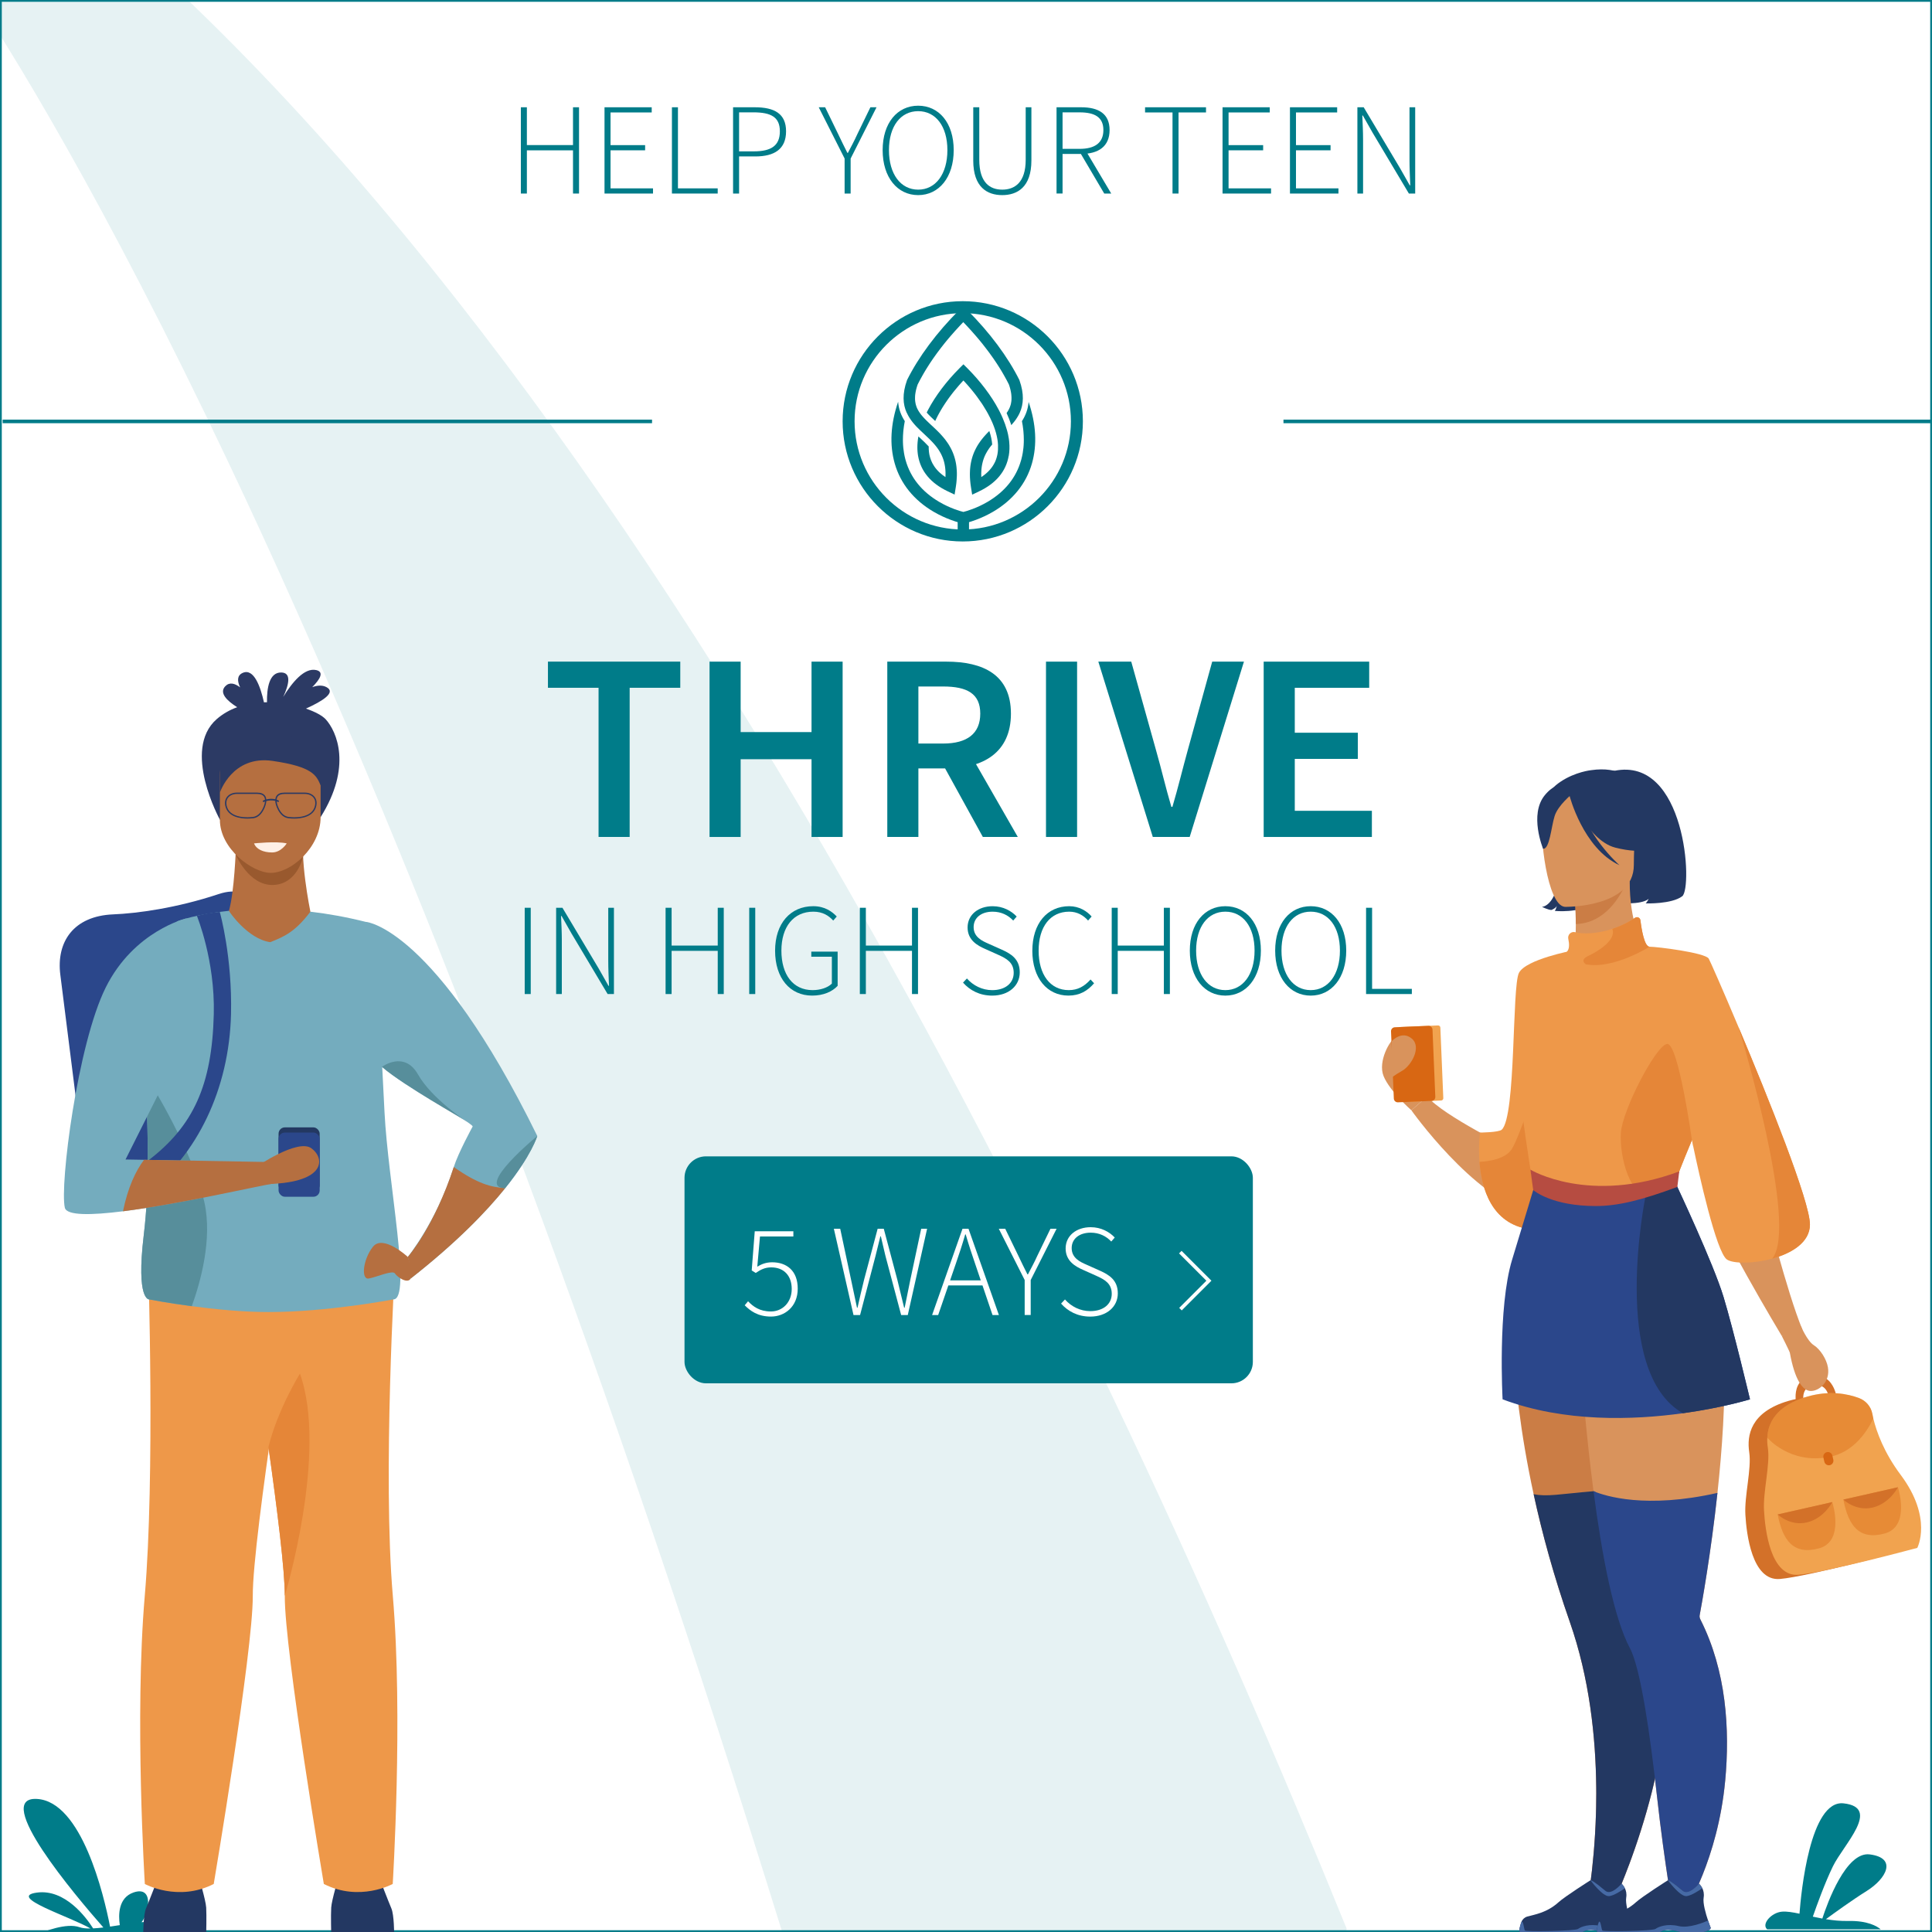
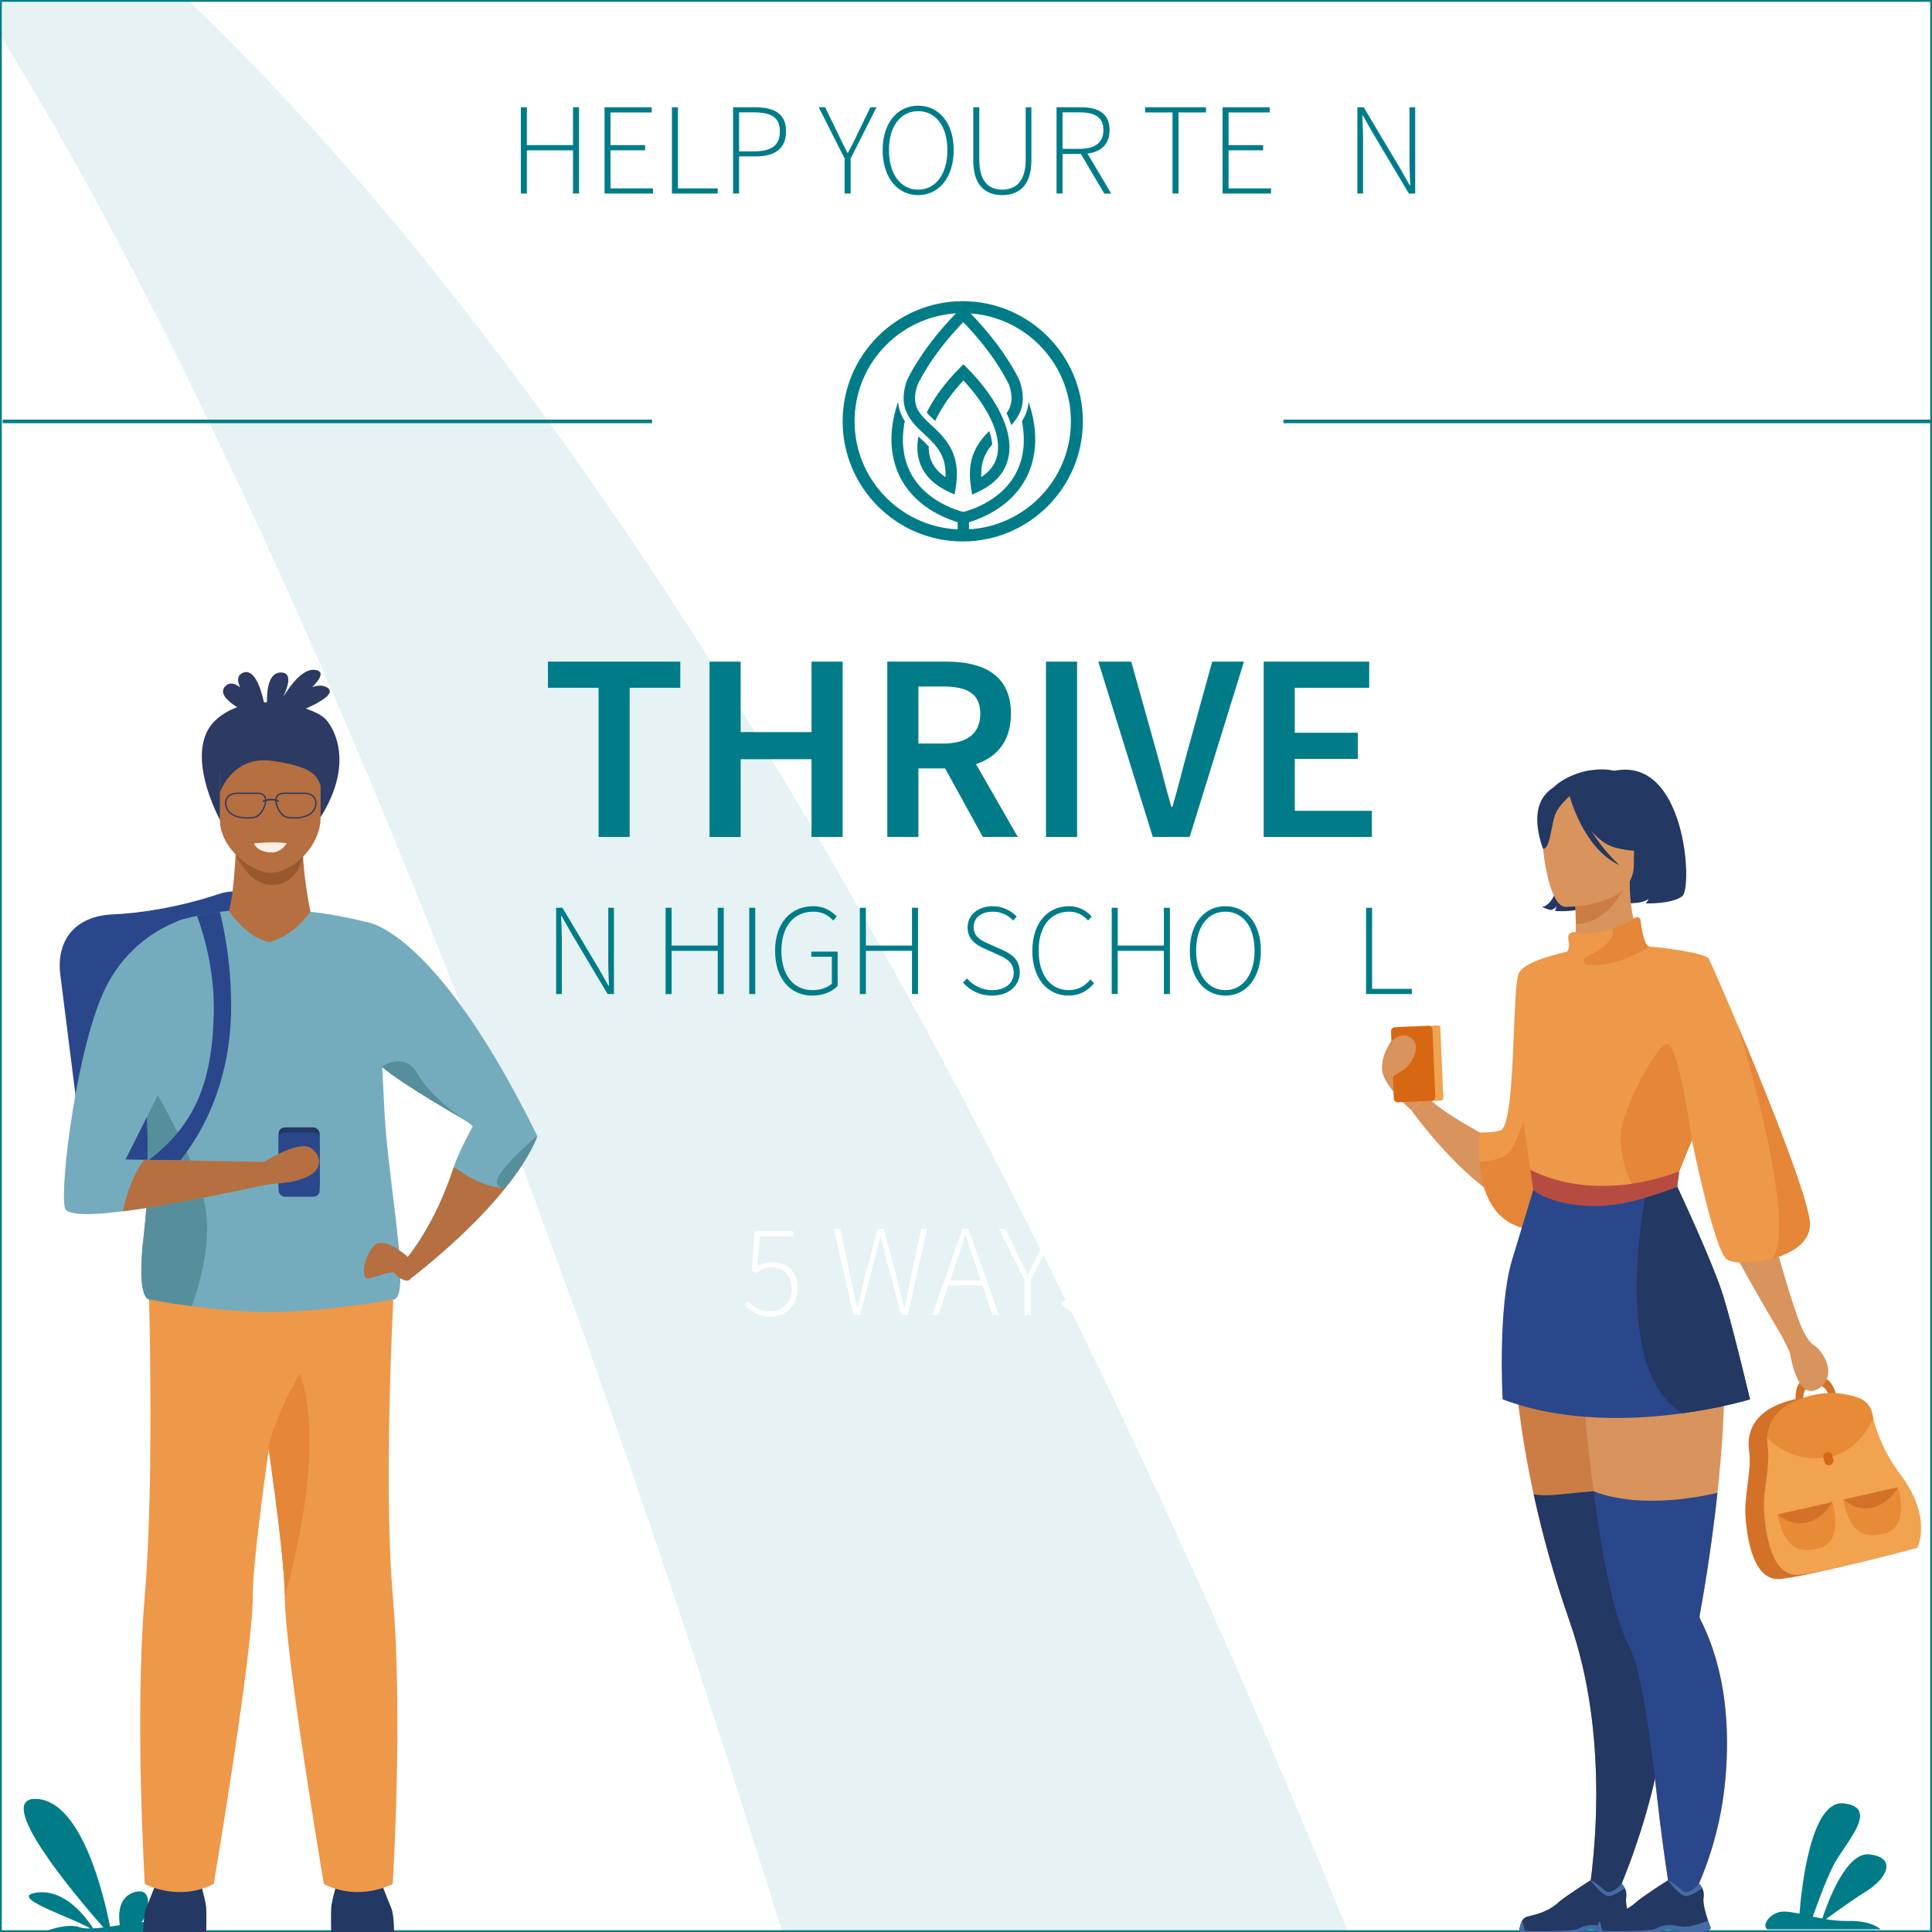
<svg xmlns="http://www.w3.org/2000/svg" id="Layer_1" viewBox="0 0 1081 1081">
  <rect x="0" y="0" width="1081" height="1081" fill="#333333" stroke="none" />
  <defs>
    <style>.cls-1{fill:none;stroke:#fff;stroke-width:2px;}.cls-1,.cls-2{stroke-miterlimit:10;}.cls-3{fill:#b64c41;}.cls-3,.cls-4,.cls-5,.cls-6,.cls-7,.cls-8,.cls-9,.cls-10,.cls-11,.cls-12,.cls-13,.cls-14,.cls-15,.cls-16,.cls-17,.cls-18,.cls-19,.cls-20,.cls-21,.cls-22,.cls-23{stroke-width:0px;}.cls-4{fill:#ee9849;}.cls-5{fill:#233862;}.cls-6{fill:#578e9b;}.cls-7{opacity:.1;}.cls-7,.cls-12{fill:#007c89;}.cls-8{fill:#466aa5;}.cls-9{fill:#f1a34f;}.cls-10{fill:#d9935c;}.cls-2{stroke:#007c89;}.cls-2,.cls-20{fill:#fff;}.cls-11{fill:#2c3a64;}.cls-13{fill:#cb7d45;}.cls-14,.cls-22{fill:#d86713;}.cls-15{fill:#b56f40;}.cls-16{fill:#99592e;}.cls-17{fill:#74acbe;}.cls-18{fill:#d37129;}.cls-19{fill:#2b478b;}.cls-21{fill:#e58638;}.cls-22{opacity:.4;}.cls-23{fill:#fff0e6;}</style>
  </defs>
  <rect class="cls-2" x=".5" y=".5" width="1080" height="1080" />
  <path class="cls-7" d="M-2.5,15.54c70.14,111.6,240.83,422.14,440.31,1065.96h315.29c.13-.79.26-1.57.39-2.36C606.91,718.32,339.64,163.06,1.47-88.13-.17-54.06-1.5-19.49-2.5,15.54Z" />
  <path class="cls-12" d="M564.39,255.05c-1.5,8.68-7.09,15.37-16.61,19.9l-3.83,1.82-.67-4.19c-.41-2.58-.6-4.97-.6-7.18,0-.37,0-.73.02-1.1,0-.35.02-.68.04-1.02,0-.04,0-.08,0-.12.02-.32.05-.65.07-.96.03-.34.06-.68.1-1.02.04-.33.08-.66.13-.98.05-.33.1-.65.16-.96.05-.3.11-.59.17-.88.2-.95.44-1.86.71-2.73.09-.29.18-.57.28-.84.08-.24.17-.47.25-.7.04-.11.08-.22.13-.33.07-.2.15-.4.24-.6.11-.26.22-.52.34-.78.24-.54.5-1.06.77-1.57.06-.12.12-.23.19-.35.08-.16.17-.32.26-.48.13-.24.28-.48.41-.71.06-.11.13-.21.19-.31.1-.15.19-.31.29-.46.28-.44.57-.87.87-1.28.1-.14.2-.28.3-.42.15-.21.31-.42.46-.62.31-.41.64-.81.96-1.2.16-.2.33-.39.49-.59.33-.38.65-.74.98-1.11.33-.36.67-.71,1-1.06.18-.18.35-.36.53-.54.18-.18.35-.35.53-.53.89,2.66,1.43,5.19,1.61,7.55-.15.17-.3.35-.44.53-.11.13-.21.26-.31.39-.11.14-.23.29-.34.43-.03.04-.06.07-.09.11-.17.23-.35.46-.52.7-.36.5-.7,1.02-1.02,1.54-.33.53-.63,1.08-.91,1.64-.15.28-.28.57-.41.86-.07.15-.14.29-.2.44-.07.15-.13.3-.19.45-.12.3-.23.61-.34.92-.06.16-.12.31-.16.47-.05.16-.1.32-.15.48-.05.16-.1.33-.14.49-.04.16-.09.33-.13.5-.09.33-.17.68-.24,1.03-.07.35-.14.7-.2,1.06-.04.18-.06.36-.08.55-.02.18-.05.37-.07.55-.03.19-.05.38-.06.57-.02.2-.04.39-.05.58-.1,1.24-.12,2.55-.05,3.94h0c.18-.12.36-.24.54-.36.18-.12.35-.25.52-.37.37-.27.73-.55,1.08-.83.18-.14.35-.29.51-.43.17-.15.34-.29.51-.45.16-.14.31-.29.47-.44.08-.08.15-.15.23-.23.08-.08.15-.15.23-.23.28-.28.54-.57.8-.86.02-.02.04-.05.06-.08.12-.14.24-.28.36-.43.15-.18.29-.37.43-.55.11-.14.22-.29.32-.44.15-.22.3-.44.45-.67.09-.13.17-.27.25-.4.11-.17.21-.35.31-.52.2-.35.38-.71.56-1.07.08-.17.16-.34.23-.51.02-.04.03-.08.05-.12.06-.13.11-.26.16-.39.02-.05.04-.1.05-.15.04-.1.08-.2.11-.3.04-.1.07-.19.1-.29.06-.18.12-.36.18-.55.05-.17.1-.35.15-.52.06-.22.12-.44.17-.66.04-.16.07-.31.11-.47.05-.22.09-.45.13-.67.27-1.58.36-3.2.28-4.86,0-.13-.01-.27-.02-.4-.01-.27-.03-.54-.06-.8,0-.11-.02-.21-.03-.32-.01-.16-.03-.31-.05-.47-.02-.21-.05-.42-.08-.64-.04-.27-.08-.54-.12-.81-.39-2.28-1.04-4.61-1.92-6.95-.08-.23-.17-.45-.26-.67-.07-.19-.15-.37-.22-.56-.06-.16-.13-.31-.19-.47-.08-.2-.17-.4-.25-.6-.05-.11-.09-.23-.15-.34-.67-1.53-1.43-3.07-2.26-4.58-.24-.43-.47-.86-.72-1.29-.63-1.09-1.28-2.17-1.97-3.24-.13-.21-.27-.43-.41-.64-.13-.21-.28-.43-.42-.64-.85-1.27-1.73-2.52-2.65-3.75-.19-.26-.39-.52-.59-.78-.19-.25-.39-.51-.58-.76-1.17-1.51-2.38-2.98-3.62-4.4-.16-.19-.33-.38-.5-.57-.5-.56-1-1.12-1.5-1.67-.16-.18-.33-.37-.51-.54-.1-.1-.19-.21-.28-.31h0c-.12.13-.24.26-.37.39-.22.23-.44.47-.65.71-.22.23-.43.47-.64.71-.23.25-.46.51-.68.77-.2.23-.41.46-.6.69-.64.73-1.27,1.48-1.89,2.25-.2.24-.4.48-.59.73-.02.02-.04.05-.06.07-.2.25-.39.49-.58.74-.4.52-.81,1.04-1.2,1.57-.2.26-.4.53-.59.79-.2.27-.39.53-.58.8-.19.26-.38.52-.55.78-.01.02-.02.04-.04.06-.37.53-.74,1.06-1.1,1.6-.37.54-.73,1.09-1.07,1.64-.16.25-.32.5-.48.75-.04.06-.08.13-.11.19-.15.24-.29.48-.43.72-.17.28-.34.56-.5.83-.12.21-.24.42-.36.63-.12.21-.23.41-.35.62h0c-.12.21-.23.42-.35.63h0c-.11.21-.23.42-.34.63,0,.01,0,.02-.02.03-.15.27-.29.55-.43.82-.29.56-.57,1.13-.83,1.69-.14.28-.27.57-.39.85-1.87-1.74-3.48-3.25-4.76-4.73.13-.26.26-.52.39-.78.13-.26.27-.52.4-.79,4.08-7.75,10.3-15.98,17.5-23.19l2.25-2.24,2.25,2.24c7.2,7.21,13.42,15.44,17.5,23.19.21.4.41.79.61,1.19.1.2.2.39.29.59.1.2.19.39.28.59.09.19.18.39.28.58.27.58.54,1.16.78,1.74.98,2.27,1.76,4.48,2.36,6.63.06.21.12.42.17.63.06.21.11.42.16.63.05.21.1.42.15.62.05.2.09.4.14.6.16.78.3,1.54.42,2.3.03.21.06.42.09.63.01.08.02.17.03.26.02.16.04.33.06.49.02.2.04.4.06.6.25,2.68.16,5.25-.26,7.7Z" />
  <path class="cls-12" d="M524.47,233.04c-.28.56-.56,1.13-.83,1.69.26-.56.54-1.13.83-1.69Z" />
  <path class="cls-12" d="M519.64,249.84c0,.14,0,.28,0,.42,0-.14,0-.28,0-.42h0Z" />
  <path class="cls-12" d="M507.37,230.96h0c.23.52.48,1.02.75,1.51.01.02.03.05.04.07.15.28.3.55.47.82.06.1.12.2.19.3,0,0,0,.02.01.02.13.22.27.43.41.64.14.21.28.41.42.61,0,0,0,.02.01.02.03.04.05.07.08.11.12.17.25.33.37.5.13.17.27.35.4.52.03.04.06.07.08.11.27.34.55.68.83,1,.04.04.08.09.11.13.16.19.33.38.5.56,0,0,0,0,0,0,.17.19.34.37.51.56.04.04.08.09.13.14.13.14.27.28.41.42.03.03.06.06.09.09.08.09.16.17.25.25.41.42.83.83,1.25,1.24.76.74,1.53,1.46,2.3,2.17,1.03.96,2.06,1.92,3.05,2.9l.08.08c.21.2.41.4.6.61.07.07.15.15.22.22.16.16.31.32.46.48.12.12.23.24.35.36.18.19.35.38.52.57.15.16.29.33.43.49.14.16.28.33.42.49.14.16.27.32.41.49.08.1.16.2.24.3.12.15.24.31.36.46.19.25.39.52.57.78.06.08.11.16.17.24.06.09.13.19.19.28.1.15.2.3.29.44.14.22.28.44.41.67,0,0,0,0,0,0,.1.17.2.35.3.52.03.06.06.11.1.17.06.11.12.22.18.33.03.05.05.09.08.14.1.19.19.38.29.57,0,0,0,0,0,.01.1.2.19.4.29.61.09.19.17.39.26.6.09.21.18.43.26.65.08.22.16.44.24.66.04.11.08.22.11.33.04.11.07.22.11.34.05.17.1.33.15.5.05.17.1.34.14.51.02.06.03.12.04.17.03.11.06.23.08.34.05.19.09.39.13.59.05.24.1.48.14.74h0c.04.22.08.44.1.65.02.09.03.18.04.26.03.21.06.42.08.64.03.26.06.53.08.8h0c.02.24.04.49.05.73,0,.02,0,.03,0,.04,0,.07,0,.14.01.22.01.22.02.45.03.68,0,.28.01.57.01.87,0,.54-.01,1.09-.04,1.66-1.16-.77-2.22-1.58-3.17-2.45-.17-.16-.33-.31-.5-.47-.06-.05-.11-.1-.16-.16-.15-.15-.3-.3-.44-.45-.02-.02-.04-.04-.05-.06-.11-.12-.22-.24-.33-.36-.02-.02-.05-.05-.07-.08-.05-.06-.11-.12-.16-.18-.03-.04-.06-.07-.09-.11-.11-.12-.21-.25-.31-.37-.05-.06-.09-.12-.14-.17-.14-.18-.27-.35-.4-.52-.1-.13-.19-.25-.27-.39-.02-.03-.04-.05-.06-.08-.07-.1-.14-.19-.2-.29-.29-.43-.56-.87-.8-1.33,0-.01-.02-.02-.02-.03-.02-.04-.05-.08-.06-.12-.04-.07-.08-.14-.11-.22-.01-.02-.02-.03-.02-.05-.05-.09-.1-.18-.14-.28-.05-.09-.09-.18-.13-.28-.05-.1-.1-.2-.14-.31,0-.02-.02-.03-.02-.04-.08-.17-.15-.35-.23-.53-.02-.04-.03-.08-.05-.12-.07-.17-.13-.34-.19-.51-.02-.06-.04-.12-.06-.18-.08-.21-.14-.42-.21-.63-.08-.24-.14-.48-.21-.73-.05-.19-.1-.37-.14-.56-.01-.03-.02-.06-.02-.09-.02-.09-.04-.17-.06-.26-.04-.19-.08-.39-.11-.59-.13-.76-.22-1.53-.26-2.3-.02-.15-.02-.31-.02-.47-.01-.15-.02-.3-.02-.46s0-.32,0-.48c0-.14,0-.28,0-.42-1.48-1.62-3.12-3.16-4.82-4.74-.31-.29-.63-.59-.95-.89-.39,2.12-.58,4.17-.58,6.15,0,.36,0,.71.02,1.06.04.92.11,1.82.23,2.7.02.16.04.31.07.46.02.16.05.31.07.46,1.5,8.68,7.09,15.37,16.61,19.9l3.83,1.82.67-4.19c.05-.32.1-.64.14-.96.04-.26.07-.51.1-.75.02-.12.03-.25.05-.37.02-.12.03-.25.04-.37.03-.27.06-.55.08-.82.02-.2.04-.39.05-.59.07-.82.11-1.61.13-2.39,0-.32.01-.63.01-.94,0-.14,0-.29,0-.43,0-.11,0-.23,0-.34-.01-.46-.03-.92-.05-1.38-.04-.6-.08-1.19-.15-1.78-.03-.3-.07-.59-.11-.89-.04-.26-.07-.51-.11-.77,0-.04-.01-.07-.02-.1-.03-.16-.05-.32-.08-.47-.06-.34-.13-.67-.2-1-.03-.15-.06-.29-.1-.43-.04-.15-.07-.31-.11-.46-.04-.15-.08-.31-.12-.46-.04-.15-.08-.31-.13-.46-.06-.22-.13-.44-.19-.67-.05-.17-.1-.33-.16-.49-.09-.27-.18-.54-.27-.8-.03-.08-.06-.15-.09-.23-.08-.21-.16-.43-.24-.64-.05-.13-.1-.25-.15-.38-.05-.13-.11-.25-.16-.37-.12-.28-.24-.55-.37-.83-.07-.15-.14-.29-.21-.44-.13-.28-.27-.55-.42-.82-.31-.58-.63-1.14-.96-1.69-.13-.21-.26-.42-.4-.63-.04-.06-.08-.12-.12-.18-.12-.19-.25-.38-.38-.56-.33-.48-.67-.95-1.01-1.41-.18-.23-.35-.46-.53-.68-.19-.25-.39-.48-.59-.72-.1-.12-.2-.24-.31-.36-.14-.17-.29-.33-.43-.5-.14-.17-.29-.33-.44-.49-.13-.14-.26-.29-.39-.43-.07-.08-.14-.16-.21-.23-.18-.19-.35-.38-.53-.56-.12-.12-.23-.24-.35-.36-.14-.14-.27-.28-.41-.41-.1-.1-.2-.2-.3-.3-.19-.19-.37-.37-.56-.56-.01-.01-.02-.02-.04-.03-.19-.19-.38-.37-.58-.56-.5-.48-1-.95-1.49-1.41-.21-.2-.43-.4-.64-.59-.16-.15-.32-.3-.49-.45-.16-.15-.32-.3-.48-.45-.16-.15-.31-.29-.47-.45-1.01-.95-1.97-1.88-2.84-2.81-.45-.48-.88-.97-1.28-1.45-.12-.14-.24-.28-.34-.43-.07-.08-.13-.17-.2-.25-.1-.13-.2-.25-.29-.39-.29-.39-.56-.79-.8-1.19-.03-.04-.06-.09-.08-.13-.11-.17-.21-.34-.3-.52-.06-.11-.12-.22-.18-.33-.06-.11-.12-.22-.17-.33-.06-.11-.11-.22-.16-.33-.01-.02-.02-.05-.04-.08-.04-.09-.08-.18-.12-.27-.05-.12-.1-.23-.14-.35-.04-.1-.08-.2-.11-.3-.01-.03-.02-.06-.03-.09-.04-.11-.08-.21-.11-.32-.08-.24-.15-.48-.22-.73-.03-.09-.05-.19-.07-.28-.03-.1-.05-.21-.07-.31-.03-.13-.06-.28-.08-.42-.01-.04-.02-.09-.02-.13-.02-.1-.04-.2-.05-.3-.01-.06-.02-.13-.03-.2-.02-.09-.03-.19-.04-.28-.02-.14-.03-.28-.04-.43-.02-.14-.02-.28-.03-.42-.01-.15-.02-.31-.02-.46-.01-.39,0-.8.02-1.22,0-.11.01-.21.02-.33,0-.1.01-.2.02-.31,0-.02,0-.03,0-.05.02-.21.04-.42.07-.63.02-.14.03-.28.06-.42.01-.1.03-.21.05-.31.03-.2.06-.39.1-.6.02-.13.05-.27.08-.41.04-.2.08-.4.13-.61.04-.16.08-.33.12-.49.08-.33.18-.67.28-1.02.05-.17.1-.34.16-.52.05-.18.11-.35.17-.53.06-.18.11-.35.18-.54,0,0,0,0,0-.02.85-1.7,1.77-3.42,2.75-5.14.19-.35.39-.69.6-1.04.2-.35.41-.7.62-1.06.19-.32.39-.65.58-.97.03-.05.06-.09.09-.14.21-.33.41-.67.62-1,.22-.35.44-.71.67-1.06.22-.35.44-.7.67-1.05.25-.38.5-.76.76-1.15.22-.33.44-.66.67-.99.23-.34.47-.68.7-1.03.67-.96,1.35-1.92,2.06-2.88.22-.3.44-.6.66-.89.59-.8,1.2-1.59,1.81-2.39.18-.23.37-.47.56-.71.16-.21.33-.43.5-.64.28-.36.56-.71.85-1.07.29-.36.58-.71.87-1.07.29-.35.58-.71.88-1.06.23-.28.46-.55.7-.83.25-.29.5-.58.75-.88,1.63-1.9,3.33-3.79,5.1-5.68.34-.36.68-.72,1.02-1.09.35-.36.7-.73,1.04-1.09.35.36.7.73,1.05,1.09.34.36.69.73,1.02,1.09,1.77,1.89,3.47,3.78,5.1,5.68.25.29.5.59.75.88.23.28.47.55.7.83.3.35.59.71.88,1.06.29.36.58.71.87,1.07.29.36.58.71.85,1.07.17.21.34.42.5.64.19.23.37.47.55.71.62.8,1.22,1.59,1.82,2.39.22.3.44.6.66.89.71.96,1.39,1.92,2.06,2.88.23.34.47.68.7,1.03.23.33.45.66.67.99.25.39.51.77.76,1.15.23.35.45.7.68,1.05.23.35.45.71.67,1.06.21.33.42.67.62,1,.03.05.06.1.09.14.19.33.39.65.58.97.21.35.42.71.62,1.06.21.35.41.69.6,1.04.98,1.72,1.9,3.43,2.75,5.14,0,0,0,.01,0,.02,0,.03.02.05.03.08.05.16.1.31.15.46.06.18.12.36.17.53.05.15.1.3.14.45.1.33.19.66.27.99.04.14.07.28.1.42.03.11.05.21.07.32,0,0,0,.01,0,.02.02.11.05.21.07.32.04.16.07.32.1.48,0,0,0,0,0,.01.02.12.04.23.06.34.03.16.06.32.08.48.02.16.05.31.06.47.01.08.03.17.03.25,0,.03,0,.05,0,.08,0,.06.02.13.02.19.03.28.05.56.06.83,0,.11.02.23.02.34v.02c0,.09,0,.17,0,.25,0,.29,0,.58,0,.87,0,.18-.02.37-.03.54,0,.04,0,.07,0,.11-.01.17-.03.34-.05.5-.05.4-.11.79-.19,1.16,0,.04-.02.08-.03.13,0,.02,0,.03-.01.04,0,.02,0,.03,0,.04-.02.11-.05.22-.08.33-.04.17-.09.34-.14.5-.11.36-.23.71-.37,1.06-.05.14-.11.28-.17.41-.02.06-.05.12-.08.18-.14.31-.29.62-.45.92-.08.15-.16.29-.25.44-.06.11-.14.23-.2.34-.04.06-.08.12-.12.19-.07.11-.15.23-.23.35-.03.05-.06.1-.1.14,0,.01-.02.02-.02.04-.07.11-.14.22-.22.32,1.01,2.2,1.91,4.46,2.64,6.76.02-.03.05-.05.07-.08,0,0,0,0,0-.01.16-.18.32-.36.48-.54.01-.02.03-.03.04-.05.34-.39.67-.79,1-1.21.02-.03.05-.06.07-.08.12-.15.23-.3.35-.45.16-.2.3-.41.45-.61.04-.06.09-.12.13-.19.1-.15.2-.29.3-.45.14-.21.28-.42.41-.64,0,0,0,0,0,0,.15-.23.29-.47.43-.71.09-.16.19-.33.28-.49.07-.12.13-.25.2-.37.02-.04.04-.08.06-.12.11-.21.22-.43.31-.64.06-.13.12-.26.18-.39h0c2.05-4.62,2.54-10.37-.23-18.14h.02c-6.54-13.1-16.6-26.62-29.21-39.22l-2.25-2.25-2.25,2.25c-12.6,12.6-22.67,26.12-29.21,39.21h.02c-2.78,7.78-2.29,13.53-.23,18.15Z" />
  <path class="cls-12" d="M575.54,224.79c-.33,4.28-1.77,7.81-3.74,10.85.01.06.02.11.03.17.31,1.6.55,3.18.72,4.75.04.31.06.62.09.93.14,1.55.21,3.09.21,4.59,0,.5,0,1-.02,1.5-.02.5-.04.99-.07,1.48h0c-.03.5-.07.98-.12,1.47-.1.97-.23,1.93-.39,2.88-.2,1.18-.45,2.35-.76,3.5-.06.23-.12.46-.19.68-2.76,9.71-9.07,17.52-18.76,23.22-6.08,3.57-11.67,5.17-13.52,5.63-1.85-.46-7.44-2.06-13.52-5.63-9.69-5.7-16-13.51-18.76-23.22-.06-.23-.13-.46-.19-.68-.3-1.15-.56-2.31-.75-3.5-.16-.95-.29-1.91-.39-2.88-.05-.49-.09-.97-.12-1.47h0c-.03-.49-.05-.99-.07-1.49-.02-.5-.02-1-.02-1.5,0-1.5.07-3.04.21-4.59.03-.31.06-.62.09-.93.17-1.56.41-3.14.72-4.75.01-.06.02-.12.03-.17-1.97-3.04-3.41-6.58-3.73-10.85-4.24,12.46-4.88,24.05-1.9,34.54,3.2,11.25,10.75,20.61,21.85,27.07,3.36,1.96,6.57,3.38,9.21,4.37.11.04.22.08.32.12.79.29,1.53.55,2.2.77.13.04.26.09.39.13.29.09.58.18.84.26.12.04.25.08.37.11.01,0,.02,0,.04.01v8.53h6.35v-8.53h0s.03,0,.04-.01c.12-.03.24-.07.36-.11.27-.08.55-.17.84-.26.13-.04.25-.08.39-.13.67-.22,1.41-.47,2.2-.77.11-.04.22-.08.32-.12,2.64-1,5.85-2.41,9.21-4.37,11.1-6.47,18.65-15.83,21.85-27.07,2.98-10.49,2.34-22.07-1.9-34.54Z" />
  <path class="cls-12" d="M538.68,302.96c-37.06,0-67.21-30.15-67.21-67.22s30.15-67.22,67.21-67.22,67.22,30.15,67.22,67.22-30.15,67.22-67.22,67.22ZM538.68,175.22c-33.37,0-60.52,27.15-60.52,60.52s27.15,60.52,60.52,60.52,60.52-27.15,60.52-60.52-27.15-60.52-60.52-60.52Z" />
  <rect class="cls-12" x="1.48" y="234.79" width="363.35" height="2" />
  <rect class="cls-12" x="718.13" y="234.79" width="363.35" height="2" />
  <path class="cls-12" d="M1052.34,1079.5h-63.56c-3.41-2.89,2.36-9.45,8.38-9.89,2.62-.2,5.92.35,9.7,1.15.87-11.62,5.87-63.84,24.69-61.74,21.17,2.35,0,23-5.98,35.22-4.43,9.06-9.11,22.04-11.25,28.17,1.72.37,3.5.74,5.31,1.07,2.81-8.61,13.24-37.59,26.52-35.9,15.59,1.98,9.32,13.59-1.73,20.49-8.11,5.07-18.06,12.28-22.79,15.76,4.01.65,8.19,1.09,12.43,1,10.89-.26,16.2,2.95,18.26,4.68Z" />
  <path class="cls-12" d="M52.12,1078.98c-3.92-6.16-15.72-22.14-31.44-20.03-17.12,2.3,18.91,13.59,29.94,20.08-2.45.03-4.56-.16-6.1-.71-7.38-2.63-20.01,2.41-24.05,4.18h70.22c-.49-1.68-1.75-4.42-5.02-6.42-1.15-.7-3.47-.8-6.46-.58,4.18-4.92,7.08-20.64-4.55-16.6-8.49,2.96-8.47,12.56-7.63,18.25-1.81.28-3.64.57-5.45.83-3.5-17.82-15.86-70.03-40.92-71.43-25.41-1.41,21.55,54.15,37.18,71.92-2,.24-3.93.42-5.72.51Z" />
  <path class="cls-12" d="M291.43,60.02h3.37v21.15h25.81v-21.15h3.37v48.27h-3.37v-24.17h-25.81v24.17h-3.37v-48.27Z" />
  <path class="cls-12" d="M338.24,60.02h26.41v2.9h-23.04v18.28h19.35v2.9h-19.35v21.29h23.77v2.9h-27.14v-48.27Z" />
  <path class="cls-12" d="M375.96,60.02h3.37v45.37h22.24v2.9h-25.61v-48.27Z" />
  <path class="cls-12" d="M410.17,60.02h12.16c10.93,0,17.49,3.54,17.49,13.45s-6.45,14.06-17.2,14.06h-9.08v20.76h-3.37v-48.27ZM421.77,84.69c9.86,0,14.58-3.28,14.58-11.22s-4.89-10.61-14.87-10.61h-7.94v21.83h8.23Z" />
  <path class="cls-12" d="M472.59,88.72l-14.49-28.7h3.59l7.34,15.1c1.7,3.52,3.27,6.88,5.1,10.42h.29c1.84-3.54,3.68-6.9,5.25-10.42l7.34-15.1h3.43l-14.49,28.7v19.57h-3.37v-19.57Z" />
  <path class="cls-12" d="M493.86,84c0-15.28,8.28-24.86,19.88-24.86s19.88,9.59,19.88,24.86-8.28,25.17-19.88,25.17-19.88-9.89-19.88-25.17ZM530.09,84c0-13.39-6.55-21.8-16.35-21.8s-16.35,8.41-16.35,21.8,6.55,22.11,16.35,22.11,16.35-8.72,16.35-22.11Z" />
  <path class="cls-12" d="M544.56,89.78v-29.75h3.37v29.37c0,12.85,6.02,16.71,12.85,16.71s13.12-3.87,13.12-16.71v-29.37h3.19v29.75c0,15.07-8,19.39-16.32,19.39s-16.22-4.32-16.22-19.39Z" />
  <path class="cls-12" d="M591.16,60.02h13.8c9.59,0,15.88,3.52,15.88,12.74s-6.28,13.36-15.88,13.36h-10.43v22.16h-3.37v-48.27ZM604.08,83.29c8.54,0,13.29-3.38,13.29-10.52s-4.75-9.9-13.29-9.9h-9.55v20.42h9.55ZM604.21,85.14l3.22-.97,14.33,24.12h-3.91l-13.65-23.15Z" />
  <path class="cls-12" d="M656.06,62.92h-15.37v-2.9h34.1v2.9h-15.37v45.37h-3.37v-45.37Z" />
  <path class="cls-12" d="M684.04,60.02h26.41v2.9h-23.04v18.28h19.35v2.9h-19.35v21.29h23.77v2.9h-27.14v-48.27Z" />
-   <path class="cls-12" d="M721.76,60.02h26.41v2.9h-23.04v18.28h19.35v2.9h-19.35v21.29h23.77v2.9h-27.14v-48.27Z" />
  <path class="cls-12" d="M759.49,60.02h3.53l20.3,34.03,5.46,9.64h.29c-.19-4.73-.42-9.4-.42-14.08v-29.59h3.18v48.27h-3.53l-20.3-34.04-5.46-9.63h-.29c.19,4.63.42,9.01.42,13.68v29.99h-3.18v-48.27Z" />
  <path class="cls-12" d="M334.91,384.83h-28.32v-14.64h74.04v14.64h-28.32v83.46h-17.4v-83.46Z" />
  <path class="cls-12" d="M397.01,370.2h17.4v39.42h39.66v-39.42h17.4v98.1h-17.4v-43.5h-39.66v43.5h-17.4v-98.1Z" />
  <path class="cls-12" d="M496.46,370.2h33.06c20.4,0,36.12,7.2,36.12,29.1s-15.72,30.66-36.12,30.66h-15.66v38.34h-17.4v-98.1ZM527.72,416.03c13.44,0,20.76-5.58,20.76-16.74s-7.32-15.18-20.76-15.18h-13.86v31.92h13.86ZM526.25,425.3l12.6-10.38,30.63,53.37h-19.56l-23.67-42.99Z" />
  <path class="cls-12" d="M585.26,370.2h17.4v98.1h-17.4v-98.1Z" />
  <path class="cls-12" d="M614.54,370.2h18.42l13.8,49.32c3.18,11.13,5.34,20.76,8.64,31.92h.6c3.3-11.16,5.55-20.79,8.64-31.92l13.62-49.32h17.76l-30.36,98.1h-20.64l-30.48-98.1Z" />
  <path class="cls-12" d="M707.06,370.2h59.04v14.64h-41.64v25.14h35.28v14.64h-35.28v29.04h43.14v14.64h-60.54v-98.1Z" />
-   <path class="cls-12" d="M293.59,507.92h3.37v48.27h-3.37v-48.27Z" />
  <path class="cls-12" d="M311.17,507.92h3.53l20.3,34.03,5.46,9.64h.29c-.19-4.73-.42-9.4-.42-14.08v-29.59h3.18v48.27h-3.53l-20.3-34.04-5.46-9.63h-.29c.19,4.63.42,9.01.42,13.68v29.99h-3.18v-48.27Z" />
  <path class="cls-12" d="M372.41,507.92h3.37v21.15h25.81v-21.15h3.37v48.27h-3.37v-24.17h-25.81v24.17h-3.37v-48.27Z" />
  <path class="cls-12" d="M419.21,507.92h3.37v48.27h-3.37v-48.27Z" />
  <path class="cls-12" d="M433.68,531.96c0-15.31,8.61-24.92,21.36-24.92,6.5,0,10.58,3.06,13.15,5.77l-1.98,2.26c-2.48-2.71-5.87-4.97-11.13-4.97-11.06,0-17.87,8.42-17.87,21.81s6.46,22.09,17.46,22.09c4.35,0,8.45-1.35,10.78-3.65v-15.03h-11.51v-2.87h14.74v19.15c-2.97,3.22-7.92,5.46-14.27,5.46-12.41,0-20.73-9.77-20.73-25.11Z" />
  <path class="cls-12" d="M481.1,507.92h3.37v21.15h25.81v-21.15h3.37v48.27h-3.37v-24.17h-25.81v24.17h-3.37v-48.27Z" />
  <path class="cls-12" d="M538.84,549.79l2.17-2.31c3.5,3.96,8.54,6.53,14.17,6.53,7.37,0,12.01-3.95,12.01-9.7s-3.93-7.95-8.69-10.09l-7.32-3.28c-4.2-1.85-9.79-4.86-9.79-12s6.01-11.89,14.03-11.89c5.82,0,10.5,2.64,13.45,5.78l-1.95,2.24c-2.83-3-6.67-4.96-11.5-4.96-6.37,0-10.65,3.41-10.65,8.63,0,5.63,4.82,7.76,8.35,9.31l7.3,3.26c5.41,2.41,10.16,5.39,10.16,12.77s-6.08,12.99-15.44,12.99c-7.06,0-12.5-2.99-16.3-7.27Z" />
  <path class="cls-12" d="M577.62,531.96c0-15.31,8.35-24.92,20.62-24.92,5.64,0,9.98,2.8,12.55,5.77l-1.98,2.26c-2.61-2.97-6.14-4.97-10.55-4.97-10.58,0-17.12,8.42-17.12,21.81s6.47,22.09,16.85,22.09c4.98,0,8.7-2.04,12.2-5.95l1.98,2.11c-3.7,4.29-8.07,6.9-14.36,6.9-11.89,0-20.2-9.77-20.2-25.11Z" />
  <path class="cls-12" d="M622.03,507.92h3.37v21.15h25.81v-21.15h3.37v48.27h-3.37v-24.17h-25.81v24.17h-3.37v-48.27Z" />
  <path class="cls-12" d="M665.73,531.9c0-15.28,8.28-24.86,19.88-24.86s19.88,9.59,19.88,24.86-8.28,25.17-19.88,25.17-19.88-9.89-19.88-25.17ZM701.96,531.9c0-13.39-6.55-21.8-16.35-21.8s-16.35,8.41-16.35,21.8,6.55,22.1,16.35,22.1,16.35-8.72,16.35-22.1Z" />
-   <path class="cls-12" d="M713.49,531.9c0-15.28,8.28-24.86,19.88-24.86s19.88,9.59,19.88,24.86-8.28,25.17-19.88,25.17-19.88-9.89-19.88-25.17ZM749.72,531.9c0-13.39-6.55-21.8-16.35-21.8s-16.35,8.41-16.35,21.8,6.55,22.1,16.35,22.1,16.35-8.72,16.35-22.1Z" />
  <path class="cls-12" d="M764.35,507.92h3.37v45.37h22.24v2.9h-25.61v-48.27Z" />
  <path class="cls-10" d="M855.74,678.04c-31.46-8.01-66.05-56.82-66.05-56.82l8.86-7.68c9.17,10.81,47.31,29.44,47.31,29.44-.21-9.9.05-18.92.68-27.14,4.23-55.83,25.28-74.44,31.03-78.52.93-.66,1.46-.94,1.46-.94,0,0,.02.4.05,1.17.08,1.66.24,5,.39,9.59,1.17,34.17,2.56,137.59-23.73,130.9Z" />
  <path class="cls-10" d="M798.55,613.53c-.13-1.32-1.02-20.5-4.83-24.15-3.81-3.65-11.33-8.63-13.5-8.22-2.16.4-9.51,12.62-6.04,21.03,3.47,8.41,15.51,19.03,15.51,19.03l8.86-7.68Z" />
  <path class="cls-9" d="M806.37,615.76l-20.72.87c-.69.03-1.27-.51-1.3-1.19l-1.65-39.51c-.03-.69.51-1.27,1.19-1.3l20.72-.87c.69-.03,1.27.51,1.3,1.19l1.65,39.51c.03.69-.51,1.27-1.19,1.3Z" />
  <path class="cls-14" d="M800.98,615.99l-18.8.79c-1.22.05-2.25-.9-2.3-2.12l-1.57-37.59c-.05-1.22.9-2.25,2.12-2.3l18.79-.79c1.22-.05,2.25.9,2.3,2.12l1.57,37.59c.05,1.22-.9,2.25-2.12,2.3Z" />
  <path class="cls-10" d="M778.65,582.62s5.65-6.31,11.3-1.49c5.65,4.82-.37,15.11-5.28,17.92-4.9,2.81-6.47,4.28-6.47,4.28l.45-20.72Z" />
  <path class="cls-13" d="M924.25,1002.65c-1.92,7.62-4.03,14.88-6.17,21.63-.46,1.45-.91,2.87-1.38,4.26-.23.69-.46,1.38-.68,2.05-.45,1.34-.9,2.65-1.34,3.93-.58,1.67-1.16,3.3-1.73,4.88-.42,1.17-.84,2.32-1.26,3.44-6.38,17.11-11.73,27.96-11.73,27.96l-12.71-.87s4.77-22.7,5.73-55.23c.03-1.16.06-2.33.09-3.52.05-2.52.08-5.09.08-7.72,0-1.07,0-2.16-.02-3.26-.26-28.01-3.72-61.11-14.79-92.72-9-25.7-15.52-49.74-20.24-71.46-15.23-70.13-11.65-116.21-11.65-116.21l71.52,8.37,3.33.39c.3,32.85,1.15,77.44,1.88,112.31.13,6.05.25,11.81.37,17.17.49,22.39.87,37.69.87,37.69,13.75,29.61,8.76,71.41-.17,106.91Z" />
  <path class="cls-5" d="M903.77,474.26s16.92,14.41,1.41,30.99c0,0,12.93,1.27,17.3-2.31,0,0-.86,1.75-1.66,2.53,0,0,14.45.52,20.42-3.99,5.97-4.51,2.13-78.45-37.98-70.19,0,0-34-2.57-30.83,36.77,3.17,39.34-9.67,39.34-9.67,39.34,0,0,3.57,1.76,5.29,1.76,0,0,2.52-.96,3.02-2.35,0,0-.5,2.19-1.14,2.88,0,0,13.86,1.31,20.78-3.92,6.92-5.23,15.04-23.4,13.07-31.52Z" />
  <path class="cls-10" d="M958.37,711.79c-13.52-30.31-19.98-38.88-20.21-48.42-.18-7.54,3.54-15.68,10.76-35.63,1.7-4.7,2.87-9.54,3.6-14.42,5.71-38.47-16.53-80.05-30.36-82.88-3.85-1.02-10.37-14.91-10.29-37.3l-1.73.34-29.11,5.76s.66,9.16.68,17.79c.02,7.19-.37,14.51-2,15.37-2.1.19-4,.57-4,.57,0,0-24.64,17.3-26.23,40.77-2.13,31.35,19.97,68.51.37,131.16-20.01,63.99,115.97,23.64,108.5,6.89Z" />
  <path class="cls-13" d="M881.04,499.24s.66,9.16.68,17.79c16.29-.46,24.9-15.32,28.43-23.56l-29.11,5.76Z" />
  <path class="cls-5" d="M913.16,490.3s8.54-13.49,10.59-25.02c1.46-8.23-2.73-38.76-33.4-34.36,0,0-8.91.88-17.28,6.53-6.66,4.5-16.27,14.21-5.52,40.84l2.79,9,42.83,3.01Z" />
  <path class="cls-10" d="M875.6,507.41s38.54.64,38.57-23.37c.03-24.01,5.02-40.1-19.59-41.52-24.61-1.42-29.4,7.74-31.36,15.75-1.96,8.01,2.35,48.36,12.38,49.14Z" />
  <path class="cls-5" d="M877.02,441.93s10.55,28.17,26.75,32.33c16.2,4.16,23.22-.17,23.22-.17,0,0-12.42-9.87-15-27.09,0,0-27.01-18.47-34.97-5.06Z" />
  <path class="cls-5" d="M879.64,444.22s-7.88,6.29-9.8,12.4c-1.92,6.11-2.79,18.7-6.45,18.27,0,0-7.95-19.15.98-29.98,9.47-11.48,15.27-.7,15.27-.7Z" />
  <path class="cls-10" d="M1008.5,743.99l-11.57,3.47s-38.17-63.33-41.64-79.81c-1.13-5.37-3.91-16.1-7.15-28.13-6.7-24.91-15.35-55.39-15.35-55.39l-2.85-12.34-9.72-42.08s18.6,1.9,29.49,6.45c3.6,1.5,6.35,3.3,7.31,5.4,7.99,17.58,15.98,61.94,21.59,93.59,3.13,17.64,5.51,31.33,6.76,34.23,3.47,8.09,14.07,52.63,23.14,74.6Z" />
  <path class="cls-5" d="M878.18,445.17s7.52,29.5,27.95,38.94c0,0-20.43-18.12-22.17-37.59-1.73-19.47-5.78-1.35-5.78-1.35Z" />
  <path class="cls-10" d="M965.27,996.49c-4.11,43.88-22.22,72.27-22.22,72.27l-6.18,5.62s-5.63-32.13-9.7-68.92c-3.87-34.96-9.19-71.96-15.19-83.26-8.98-16.87-15.6-51.38-20.37-87.84-7.88-60.33-10.67-126.02-10.67-126.02l72.51-3.6c7.3,12.26,10.47,32.37,11.23,55.23.8,24.04-1.1,51.13-3.72,75.34-3.67,33.89-8.77,62.14-9.96,68.49,0,0,0,.02,0,.03-.16.84.09,1.67.48,2.43,14.43,28.56,16.51,61.23,13.8,90.23Z" />
  <path class="cls-4" d="M880.65,611.03c-1.63,39.83-7.59,79.27-24.93,76.74-21.26-3.1-26.79-22.94-27.92-37.69-.7-9.18.31-16.39.31-16.39,0,0,10.46-.05,12.16-1.61,8.03-7.42,5.65-80.21,9.63-87.77,3.98-7.56,29.78-12.41,29.78-12.41,0,0,2.6,39.76.98,79.13Z" />
  <path class="cls-21" d="M880.65,611.03c-1.63,39.83-7.59,79.27-24.93,76.74-21.26-3.1-26.79-22.94-27.92-37.69,5.22-.26,14.41-1.54,18.06-7.1,5.23-7.97,21.53-59.28,21.53-59.28,0,0,6.41,11.52,13.26,27.34Z" />
  <path class="cls-5" d="M924.25,1002.65c-1.92,7.62-4.03,14.88-6.17,21.63-.46,1.45-.91,2.87-1.38,4.26-.23.69-.46,1.38-.68,2.05-.45,1.34-.9,2.65-1.34,3.93-.58,1.67-1.16,3.3-1.73,4.88-.42,1.17-.84,2.32-1.26,3.44-6.38,17.11-11.73,27.96-11.73,27.96l-12.71-.87s4.77-22.7,5.73-55.23c.03-1.16.06-2.33.09-3.52.05-2.52.08-5.09.08-7.72,0-1.07,0-2.16-.02-3.26-.26-28.01-3.72-61.11-14.79-92.72-9-25.7-15.52-49.74-20.24-71.46,7.56,1.56,14.21-.03,33.52-1.65,2.03-.17,11.73,11.84,21.32,27.75.49,22.39,11.48,33.63,11.48,33.63,13.75,29.61,8.76,71.41-.17,106.91Z" />
  <path class="cls-19" d="M965.27,996.49c-4.11,43.88-22.22,72.27-22.22,72.27l-6.18,5.62s-5.63-32.13-9.7-68.92c-3.87-34.96-9.19-71.96-15.19-83.26-8.98-16.87-15.6-51.38-20.37-87.84,6.68,2.78,29.39,9.99,69.35.95-3.67,33.89-8.77,62.14-9.96,68.49,0,0,0,.02,0,.03-.16.84.09,1.67.48,2.43,14.43,28.56,16.51,61.23,13.8,90.23Z" />
  <path class="cls-19" d="M979.16,782.96s-15.17,4.69-37.52,7.78c-27.67,3.83-66.36,5.21-100.9-7.78,0,0-2.85-51.41,5.34-78.2,8.19-26.81,12.01-39.63,12.01-39.63,0,0,32.8,8.22,66.1,1.85,4.68-.89,9.37-2.08,13.97-3.61,0,0,20.55,43.62,26.2,62.32,5.65,18.69,14.8,57.28,14.8,57.28Z" />
  <path class="cls-5" d="M979.16,782.96s-15.17,4.69-37.52,7.78c-40.98-23.24-21-121.03-21-121.03,1.22-.99,2.4-1.9,3.55-2.74,4.68-.89,9.37-2.08,13.97-3.61,0,0,20.55,43.62,26.2,62.32,5.65,18.69,14.8,57.28,14.8,57.28Z" />
  <path class="cls-4" d="M1012.71,685.11c0,10.01-10.21,16.16-21.16,19.15-10.53,2.88-21.75,2.84-25.26.49-6.05-4.06-15.92-49.16-18.8-62.89-.52-2.49-.81-3.95-.81-3.95,0,0-7.87,18.77-8.11,20.52-.11.79-.21,1.87-.28,2.82-.08,1.15-.13,2.11-.13,2.11,0,0-42.7,21.55-80.07,1.76,0,0-15.19-87.81-8.6-102.92,3.28-7.51,20.37-23.01,27.21-29.69,1.54-1.5,1.38-4.48.79-7.2-.49-2.3,1.57-4.32,3.85-3.73,4.4,1.15,12.31.95,20.79-1.84,4.22-1.38,8.58-3.4,12.71-6.21,1.2-.82,2.83-.06,3.01,1.38.64,5.24,2.23,14.8,5.12,14.8,3.98-.02,31.12,3.31,33.11,6.67.69,1.17,7.75,17.13,16.66,38.29,0,0,0,.02.02.06,16.72,39.68,39.94,97.59,39.94,110.39Z" />
  <path class="cls-21" d="M946.68,637.92s-7.87,18.77-8.11,20.52c-.11.79-.21,1.87-.28,2.82-3.8,3.1-8.4,5.46-13.09,6.88-13.31,4.03-19.09-21.48-18.3-34.21.8-12.73,19.62-49.06,25.89-49.82,6.26-.75,13.89,53.79,13.89,53.79Z" />
  <path class="cls-21" d="M947.49,641.86c-.52-2.49-.81-3.95-.81-3.95.41,1.34.68,2.66.81,3.95Z" />
  <path class="cls-3" d="M892.92,674.81c-24.3,0-34.31-8.36-35.05-8.93l-1.57-11.44c.23.17,32.83,19.75,83.28,1l-1.07,8.67c-19.4,7.21-32.97,10.7-45.59,10.7Z" />
  <path class="cls-21" d="M1012.71,685.11c0,10.01-10.21,16.16-21.16,19.15,15.1-17.98-17.94-126.77-18.78-129.54,16.72,39.68,39.94,97.59,39.94,110.39Z" />
  <path class="cls-21" d="M922.98,529.71s-20.33,12.87-35.7,9.82c0,0-3.69-2.33,1.4-4.68,4.78-2.2,15.9-8.7,13.46-15.11,4.22-1.38,8.58-3.4,12.71-6.21,1.2-.82,2.83-.06,3.01,1.38.64,5.24,2.23,14.8,5.12,14.8Z" />
  <path class="cls-5" d="M907.27,1081.46h-8.12c-2.72-.43-4.72-1.21-7.51-1.58-4.23-.55-6.18,1.18-6.57,1.58-.05.05-.08.08-.08.08h-34.47c-.87-1.24-.03-4.11.78-6.22.55-1.43,1.75-2.52,3.23-2.95,3.66-1.06,10.86-2,17.46-7.98,3.71-3.36,17.93-12.34,17.93-12.34l.07-.02c.31,0,1.8.46,8.26,5.92,3.34,2.82,9.04-3.98,9.04-3.98,0,0,1.07.88,1.87,2.53.64,1.3,1.11,3.09.74,5.29-.52,3.11,1.14,8.88,2.47,12.78.8,2.37,1.48,4.04,1.48,4.04,0,0,.39,1.95-6.59,2.82Z" />
  <path class="cls-8" d="M909.17,1056.52c-1.94,1.36-6.03,4.05-8.74,4.41-3.66.48-10.51-8.87-10.51-8.87l.07-.02c.31,0,1.8.46,8.26,5.92,3.34,2.82,9.04-3.98,9.04-3.98,0,0,1.07.88,1.87,2.53Z" />
  <path class="cls-8" d="M907.27,1081.46h-8.12c-2.72-.43-4.72-1.21-7.51-1.58-4.23-.55-6.18,1.18-6.57,1.58-.05.05-.08.08-.08.08h-34.47c-.87-1.24-.03-4.11.78-6.22,1.05-.93,1.34,4.04,1.92,4.84.58.79,28.12.29,29.71-.87,1.59-1.16,6.36-3.18,13.01-1.59,5.79,1.38,14.32-2.16,16.43-3.11.8,2.37,1.48,4.04,1.48,4.04,0,0,.39,1.95-6.59,2.82Z" />
  <path class="cls-5" d="M950.57,1081.46h-8.11c-2.72-.43-4.72-1.21-7.51-1.58-4.23-.55-6.18,1.18-6.57,1.58-.05.05-.07.08-.07.08h-34.47c-.87-1.24-.03-4.11.78-6.22.55-1.43,1.75-2.52,3.23-2.95,3.66-1.06,10.86-2,17.46-7.98,3.71-3.36,17.93-12.34,17.93-12.34l.08-.02c.31,0,1.8.46,8.26,5.92,3.34,2.82,9.04-3.98,9.04-3.98,0,0,1.07.88,1.87,2.53.64,1.3,1.11,3.09.74,5.29-.51,3.11,1.15,8.88,2.47,12.78.8,2.37,1.48,4.04,1.48,4.04,0,0,.39,1.95-6.59,2.82Z" />
  <path class="cls-8" d="M952.47,1056.52c-1.94,1.36-6.03,4.05-8.74,4.41-3.66.48-10.51-8.87-10.51-8.87l.08-.02c.31,0,1.8.46,8.26,5.92,3.34,2.82,9.04-3.98,9.04-3.98,0,0,1.07.88,1.87,2.53Z" />
  <path class="cls-8" d="M950.57,1081.46h-8.11c-2.72-.43-4.72-1.21-7.51-1.58-4.23-.55-6.18,1.18-6.57,1.58-.05.05-.07.08-.07.08h-34.47c-.87-1.24-.03-4.11.78-6.22,1.05-.93,1.34,4.04,1.92,4.84.58.79,28.12.29,29.71-.87,1.59-1.16,6.36-3.18,13.01-1.59,5.79,1.38,14.32-2.16,16.43-3.11.8,2.37,1.48,4.04,1.48,4.04,0,0,.39,1.95-6.59,2.82Z" />
  <path class="cls-18" d="M1037.17,793.29c-.8-4.03-3.63-7.31-7.49-8.73-6.25-2.32-16.47-4.41-29.05-.71-21.23,6.24-23.3,19.29-21.9,28.67,1.4,9.38-2.76,24.34-2.15,34.98.61,10.64,3.66,37.37,19.38,35.97,15.72-1.4,66.38-15.02,66.38-15.02,0,0,8.75-16.66-9.23-40.78-10.67-14.31-14.55-27.35-15.95-34.38Z" />
  <path class="cls-18" d="M1027.44,781l-4.2.38s-.48-2.91-2.41-4.73c-1.48-1.4-3.54-1.91-6.09-1.49-2.42.39-4.16,1.5-5.05,3.29-1.24,2.52-.55,5.76-.55,5.79l-4.1.95c-.05-.22-1.24-5.49.91-9.92,1.48-3.06,4.11-4.82,7.77-5.51,3.77-.6,6.95.32,9.47,2.73,3.47,3.34,4.22,8.3,4.25,8.51Z" />
  <path class="cls-9" d="M1072.76,866.08s-50.67,13.65-66.4,15.02c-15.72,1.43-18.78-25.3-19.35-35.98-.62-10.61,3.53-25.58,2.15-34.98-.29-1.78-.45-3.75-.32-5.74.4-8.37,5.09-17.88,22.19-22.9,12.61-3.72,22.81-1.6,29.08.72,3.83,1.43,6.7,4.69,7.49,8.71.18.82.35,1.82.58,2.8,1.81,7.47,5.98,19.06,15.37,31.59,17.99,24.1,9.22,40.75,9.22,40.75Z" />
  <path class="cls-22" d="M994.66,847.37l30.54-6.91s7.1,21.87-7.33,25.85c-14.43,3.98-20.42-4.48-23.21-18.94Z" />
  <path class="cls-18" d="M994.66,847.37s7.05,6.79,16.57,4.4c9.52-2.39,13.97-11.31,13.97-11.31l-30.54,6.91Z" />
  <path class="cls-22" d="M1031.4,839.06l30.54-6.91s7.1,21.87-7.33,25.85c-14.43,3.98-20.42-4.48-23.21-18.94Z" />
  <path class="cls-18" d="M1031.4,839.06s7.05,6.79,16.57,4.4c9.52-2.39,13.97-11.31,13.97-11.31l-30.54,6.91Z" />
  <path class="cls-22" d="M1047.59,790.94c.18.82.35,1.82.58,2.8-4.04,8.33-11.69,18.97-24.64,21.45-22.03,4.29-34.69-10.78-34.69-10.78.4-8.37,5.09-17.88,22.19-22.9,12.61-3.72,22.81-1.6,29.08.72,3.83,1.43,6.7,4.69,7.49,8.71Z" />
  <path class="cls-14" d="M1023.84,819.8h0c-1.38.31-2.76-.56-3.07-1.94l-.52-2.28c-.31-1.38.56-2.76,1.94-3.07h0c1.38-.31,2.76.56,3.07,1.94l.52,2.28c.31,1.38-.56,2.76-1.94,3.07Z" />
  <path class="cls-10" d="M1007.68,742.06s3.52,8.29,7.18,10.6,7.14,7.86,7.9,12.34c1.4,8.21-4.9,13.3-9.52,13.3s-9.05-6.31-11.77-21.37c-.15-.83-4.54-9.47-4.54-9.47l10.75-5.4Z" />
  <path class="cls-11" d="M182.14,402.38c-1.78-1.93-5.74-4.12-10.96-5.9,9.17-4.13,16.98-8.99,11.58-11.96-2.33-1.29-5.12-1.1-8.06-.04,4.52-4.57,6.69-8.5,2.29-9.54-6.69-1.57-13.66,7.06-18.52,15.01,3.15-6.82,4.78-13.58-1.1-13.68-6.78-.12-8.1,8.88-7.99,16.66-.56,0-1.12.01-1.69.03-1.91-8.6-5.62-19.3-11.93-16.45-3.18,1.44-3.07,4.53-1.4,8.09-2.99-2.29-5.94-3.08-8.29-.66-3.58,3.7.82,8.09,6.64,11.76-4.12,1.5-8.01,3.66-11.45,6.66-19.74,17.24,1.78,56.27,1.78,56.27l56.36-1.44c17.66-28.11,9.14-47.88,2.75-54.83Z" />
  <path class="cls-19" d="M124.66,671.07l-33.66,4.24c-22.13,2.79-42.13-9.97-44.45-28.35l-12.8-101.57c-2.32-18.38,7.37-32.87,29.62-33.78,13.19-.54,35.19-3.45,58.86-11.32,20.99-6.98,23.34,12.34,25.65,30.72l12.8,101.57c2.32,18.38-13.89,35.71-36.03,38.49Z" />
  <path class="cls-5" d="M80.15,1082.26s0-10.82,1.54-14.42c1.54-3.6,7.2-18.25,7.2-18.25h22.11s4.11,13.37,4.37,17.74c.26,4.37,0,14.94,0,14.94h-35.22Z" />
  <path class="cls-5" d="M220.54,1082.26s0-10.82-1.54-14.42c-1.54-3.6-7.2-18.25-7.2-18.25h-22.11s-4.11,13.37-4.37,17.74c-.26,4.37,0,14.94,0,14.94h35.22Z" />
  <path class="cls-15" d="M131.96,474.72s-.78,24.1-3.86,34.9l-24.42,17.03,91.91,13.75-21.92-30.29s-6.62-32.32-3.15-44.27c3.47-11.96-38.56,8.87-38.56,8.87Z" />
  <path class="cls-16" d="M131.82,478.05s7.27,17.5,20.96,17.11c13.69-.39,16.81-15.87,16.81-15.87l-37.76-1.24Z" />
  <path class="cls-15" d="M151.21,488.4c-9.92-.18-28.18-13.38-28.18-29.74v-25.53c0-5.97,4.17-10.86,9.25-10.86h37.85c5.09,0,9.26,4.89,9.26,10.86v24.08c0,17.15-16.8,31.39-28.18,31.19Z" />
  <path class="cls-4" d="M82.92,707.4s3.87,118.13-1.92,185.53c-5.78,67.4.04,161.2.04,161.2,0,0,18.5,10.2,38.55,0,0,0,21.99-130.21,21.85-161.2-.15-33,23.94-180.38,23.94-180.38l-82.47-5.15Z" />
  <path class="cls-4" d="M219.74,1054.12s-18.5,10.2-38.55,0c0,0-21.99-130.21-21.85-161.2.06-13.94-4.2-48.28-9.14-83.3-6.76-47.9-14.8-97.07-14.8-97.07l85.67-5.35s-7.07,118.33-1.28,185.73c5.78,67.4-.05,161.2-.05,161.2Z" />
  <path class="cls-17" d="M204.91,515.83v.05c-11.12-2.8-21.58-4.64-31.24-5.77-8.53,11.33-14.65,13.96-22.45,17.05-12.55-1.73-23.12-17.19-23.12-17.55-18.22,1.87-28.53,5.7-28.53,5.7-6.93,2.91-16.03,57.07-17.45,87.16-.18,3.78-.24,7.17-.15,10.04.74,25.81,1.78,50.89-1.54,78.67-4.37,36.5,3.03,35.86,3.03,35.86,0,0,9.96,1.95,23.86,3.8,12.57,1.68,28.36,3.28,42.89,3.28,33.32,0,69.84-7.07,69.84-7.07,10.51.13-2.95-65.41-4.91-104.85-.46-9.16-.88-17.52-1.28-25.16,12.63,10.88,49.78,30.7,50.62,33.23,0,0-8.11,14.8-10.57,22.69-9.46,30.29-25.73,50.31-25.73,50.31,2.21,8.4,1.59,12.12,1.59,12.12,25.73-20.22,42.32-37.42,52.91-50.6,14.89-18.55,17.94-29.19,17.94-29.19-57.29-116.62-95.71-119.77-95.71-119.77Z" />
  <path class="cls-6" d="M107.31,730.85c-13.9-1.84-23.86-3.8-23.86-3.8,0,0-7.4.65-3.03-35.86,3.32-27.78,2.28-52.86,1.54-78.67-.08-2.87-.02-6.26.15-10.04,2.13,3.41,25.85,41.73,32.24,70.2,4.65,20.77-2.36,45.24-7.04,58.16Z" />
  <path class="cls-21" d="M159.34,892.92c.06-13.94-4.2-48.28-9.14-83.3,5.13-20.92,17.62-41.05,17.62-41.05,15.81,44.35-8.48,124.35-8.48,124.35Z" />
  <path class="cls-15" d="M228.18,703.28s-13.88-12.85-19.54-5.66c-5.66,7.2-6.68,18.51-2.31,17.74,4.37-.77,13.37-4.88,14.65-2.83,1.29,2.06,7.05,5.99,8.79,2.87,1.75-3.12-1.59-12.12-1.59-12.12Z" />
  <path class="cls-15" d="M228.18,703.28c2.21,8.4,1.59,12.12,1.59,12.12,25.73-20.22,42.32-37.42,52.91-50.6-7.98-.59-15.36-2.38-28.78-11.83-11.07,33.78-25.73,50.31-25.73,50.31Z" />
  <path class="cls-6" d="M261.27,627.66c-2.06-1.71-35.06-19.88-47.55-30.73,0,0,12.47-9.35,20.18,4.28,7.71,13.63,27.37,26.45,27.37,26.45Z" />
  <path class="cls-6" d="M300.62,635.61s-3.05,10.64-17.94,29.19c-17.23-.24,17.94-29.19,17.94-29.19Z" />
  <path class="cls-11" d="M123.04,443.48s6.88-21.02,29.45-17.74c22.56,3.28,24.51,8.1,26.91,13.69,2.4,5.59,7.03-20.44,7.03-20.44l-26.61-7.91s-32.2,3.66-34.51,9.06l-2.31,5.4.06,17.93Z" />
  <path class="cls-19" d="M82.33,667.4l.39-17.91c25.53-19.39,35.92-42.36,36.9-82.1.75-30.13-9.38-54.7-9.45-54.95,0,0,4.52-1.08,6.05-1.35,1.66-.29,6.74-.87,6.74-.87.31,1.05,7.04,25.55,6.3,57.13-.99,42.34-19.28,79.05-46.93,100.04Z" />
  <path class="cls-17" d="M153.11,662.21c-8.62,1.3-52.81,11.55-84.3,15.53-17.75,2.24-31.47,2.49-32.53-1.98-2.93-12.4,7.04-91.43,22.87-123.23,15.84-31.81,45.19-38.68,45.19-38.68l8.35,50.36-42.45,84.55,10.34.18,70.94,1.26,1.59,12.01Z" />
  <rect class="cls-5" x="155.87" y="630.79" width="23" height="35.92" rx="3.52" ry="3.52" />
  <rect class="cls-19" x="155.87" y="633.69" width="23" height="35.92" rx="3.52" ry="3.52" />
  <path class="cls-15" d="M143.23,652.98s23.34-16.08,30.99-10.5c7.65,5.58,8.26,18.89-23.47,20l-7.52-9.5Z" />
  <path class="cls-15" d="M153.11,662.21c-8.62,1.3-52.81,11.55-84.3,15.53,2.76-13.44,7.1-22.58,11.78-28.8l70.94,1.26,1.59,12.01Z" />
  <path class="cls-11" d="M175.94,445.78c-1.2-1.46-3.17-2.3-5.41-2.3h-11.36c-2.16,0-3.67.62-4.48,1.85-.38.57-.57,1.22-.64,1.88-1.91-.47-3.76-.23-5.05.09-.06-.7-.25-1.38-.65-1.97-.81-1.22-2.33-1.85-4.48-1.85h-11.36c-2.24,0-4.21.84-5.41,2.3-1.08,1.33-1.45,3.05-1.06,5,1.29,6.42,8.69,7.24,12.38,7.24,1.14,0,1.93-.08,2.07-.09,3.46,0,5.89-1.98,7.66-6.21.3-.72.78-2.08.86-3.49,1.23-.33,3.11-.62,5.01-.1.06,1.45.56,2.85.87,3.59,1.77,4.22,4.2,6.2,7.66,6.21.15.02.93.09,2.07.09,3.69,0,11.09-.82,12.38-7.24.39-1.94.03-3.67-1.06-5ZM147.47,451.43c-1.64,3.92-3.86,5.75-6.99,5.75h-.04s-3.09.36-6.3-.29c-4.22-.86-6.69-2.96-7.36-6.26-.35-1.72-.03-3.23.91-4.38,1.05-1.29,2.81-2.02,4.83-2.02h11.36c1.89,0,3.19.51,3.86,1.51.34.52.5,1.13.54,1.77-.58.18-.95.35-1,.37-.22.1-.32.37-.22.59.08.16.24.26.41.26.06,0,.12-.01.19-.04,0,0,.24-.1.61-.23-.12,1.27-.57,2.47-.78,2.97ZM176.27,450.63c-.66,3.29-3.14,5.4-7.36,6.26-3.21.65-6.27.3-6.3.29h-.04c-3.13,0-5.35-1.83-6.99-5.75-.21-.51-.68-1.75-.79-3.05.22.09.43.18.65.3.22.12.49.03.6-.19.12-.22.03-.49-.18-.6-.36-.19-.71-.33-1.07-.46.05-.61.2-1.19.53-1.69.67-1,1.97-1.51,3.86-1.51h11.36c2.02,0,3.78.74,4.83,2.02.94,1.15,1.25,2.66.91,4.38Z" />
  <path class="cls-23" d="M142.14,471.9s12.48-1.36,18.29,0c0,0-3.09,5.07-8.16,5.07s-8.9-1.85-10.13-5.07Z" />
-   <rect class="cls-12" x="383" y="647" width="318" height="127" rx="12" ry="12" />
  <path class="cls-20" d="M416.68,730.33l1.88-2.24c2.78,2.89,6.4,5.71,12.8,5.71s11.63-5.07,11.63-12.6-4.48-12.07-11.44-12.07c-3.54,0-5.9,1.23-8.69,3.12l-2.26-1.41,1.7-21.9h21.61v2.9h-18.68l-1.51,16.89c2.4-1.44,4.9-2.45,8.35-2.45,7.92,0,14.28,4.54,14.28,14.75s-7.4,15.62-14.94,15.62-11.72-3.31-14.74-6.33Z" />
  <path class="cls-20" d="M466.59,687.52h3.53l6.06,28.45c1.11,5.24,2.22,10.49,3.33,15.73h.29c1.14-5.24,2.42-10.5,3.69-15.73l7.57-28.45h3.43l7.57,28.45c1.27,5.22,2.55,10.48,3.82,15.73h.29c1.11-5.25,2.09-10.5,3.19-15.73l6.06-28.45h3.31l-10.81,48.27h-3.71l-8.8-33.14c-.86-3.79-1.71-7.09-2.55-10.87h-.29c-.84,3.78-1.82,7.08-2.68,10.87l-8.66,33.14h-3.68l-10.99-48.27Z" />
  <path class="cls-20" d="M538.53,687.52h3.37l17.01,48.27h-3.57l-9.64-28.42c-1.96-5.73-3.66-10.79-5.36-16.67h-.29c-1.68,5.89-3.38,10.94-5.35,16.67l-9.77,28.42h-3.4l17.01-48.27ZM529.29,716.4h21.64v2.82h-21.64v-2.82Z" />
  <path class="cls-20" d="M573.34,716.21l-14.49-28.7h3.59l7.34,15.1c1.7,3.52,3.27,6.88,5.1,10.42h.29c1.84-3.54,3.68-6.9,5.25-10.42l7.34-15.1h3.43l-14.49,28.7v19.57h-3.37v-19.57Z" />
  <path class="cls-20" d="M593.7,729.39l2.17-2.31c3.5,3.96,8.54,6.53,14.17,6.53,7.37,0,12.01-3.95,12.01-9.7s-3.93-7.95-8.69-10.09l-7.32-3.28c-4.2-1.85-9.79-4.86-9.79-12s6.01-11.89,14.03-11.89c5.82,0,10.5,2.64,13.45,5.78l-1.95,2.24c-2.83-3-6.67-4.96-11.5-4.96-6.37,0-10.65,3.41-10.65,8.63,0,5.63,4.82,7.76,8.35,9.31l7.3,3.26c5.41,2.41,10.16,5.39,10.16,12.77s-6.08,12.99-15.44,12.99c-7.06,0-12.5-2.99-16.3-7.27Z" />
  <polyline class="cls-1" points="660.41 700.59 676.41 716.59 660.5 732.5" />
</svg>